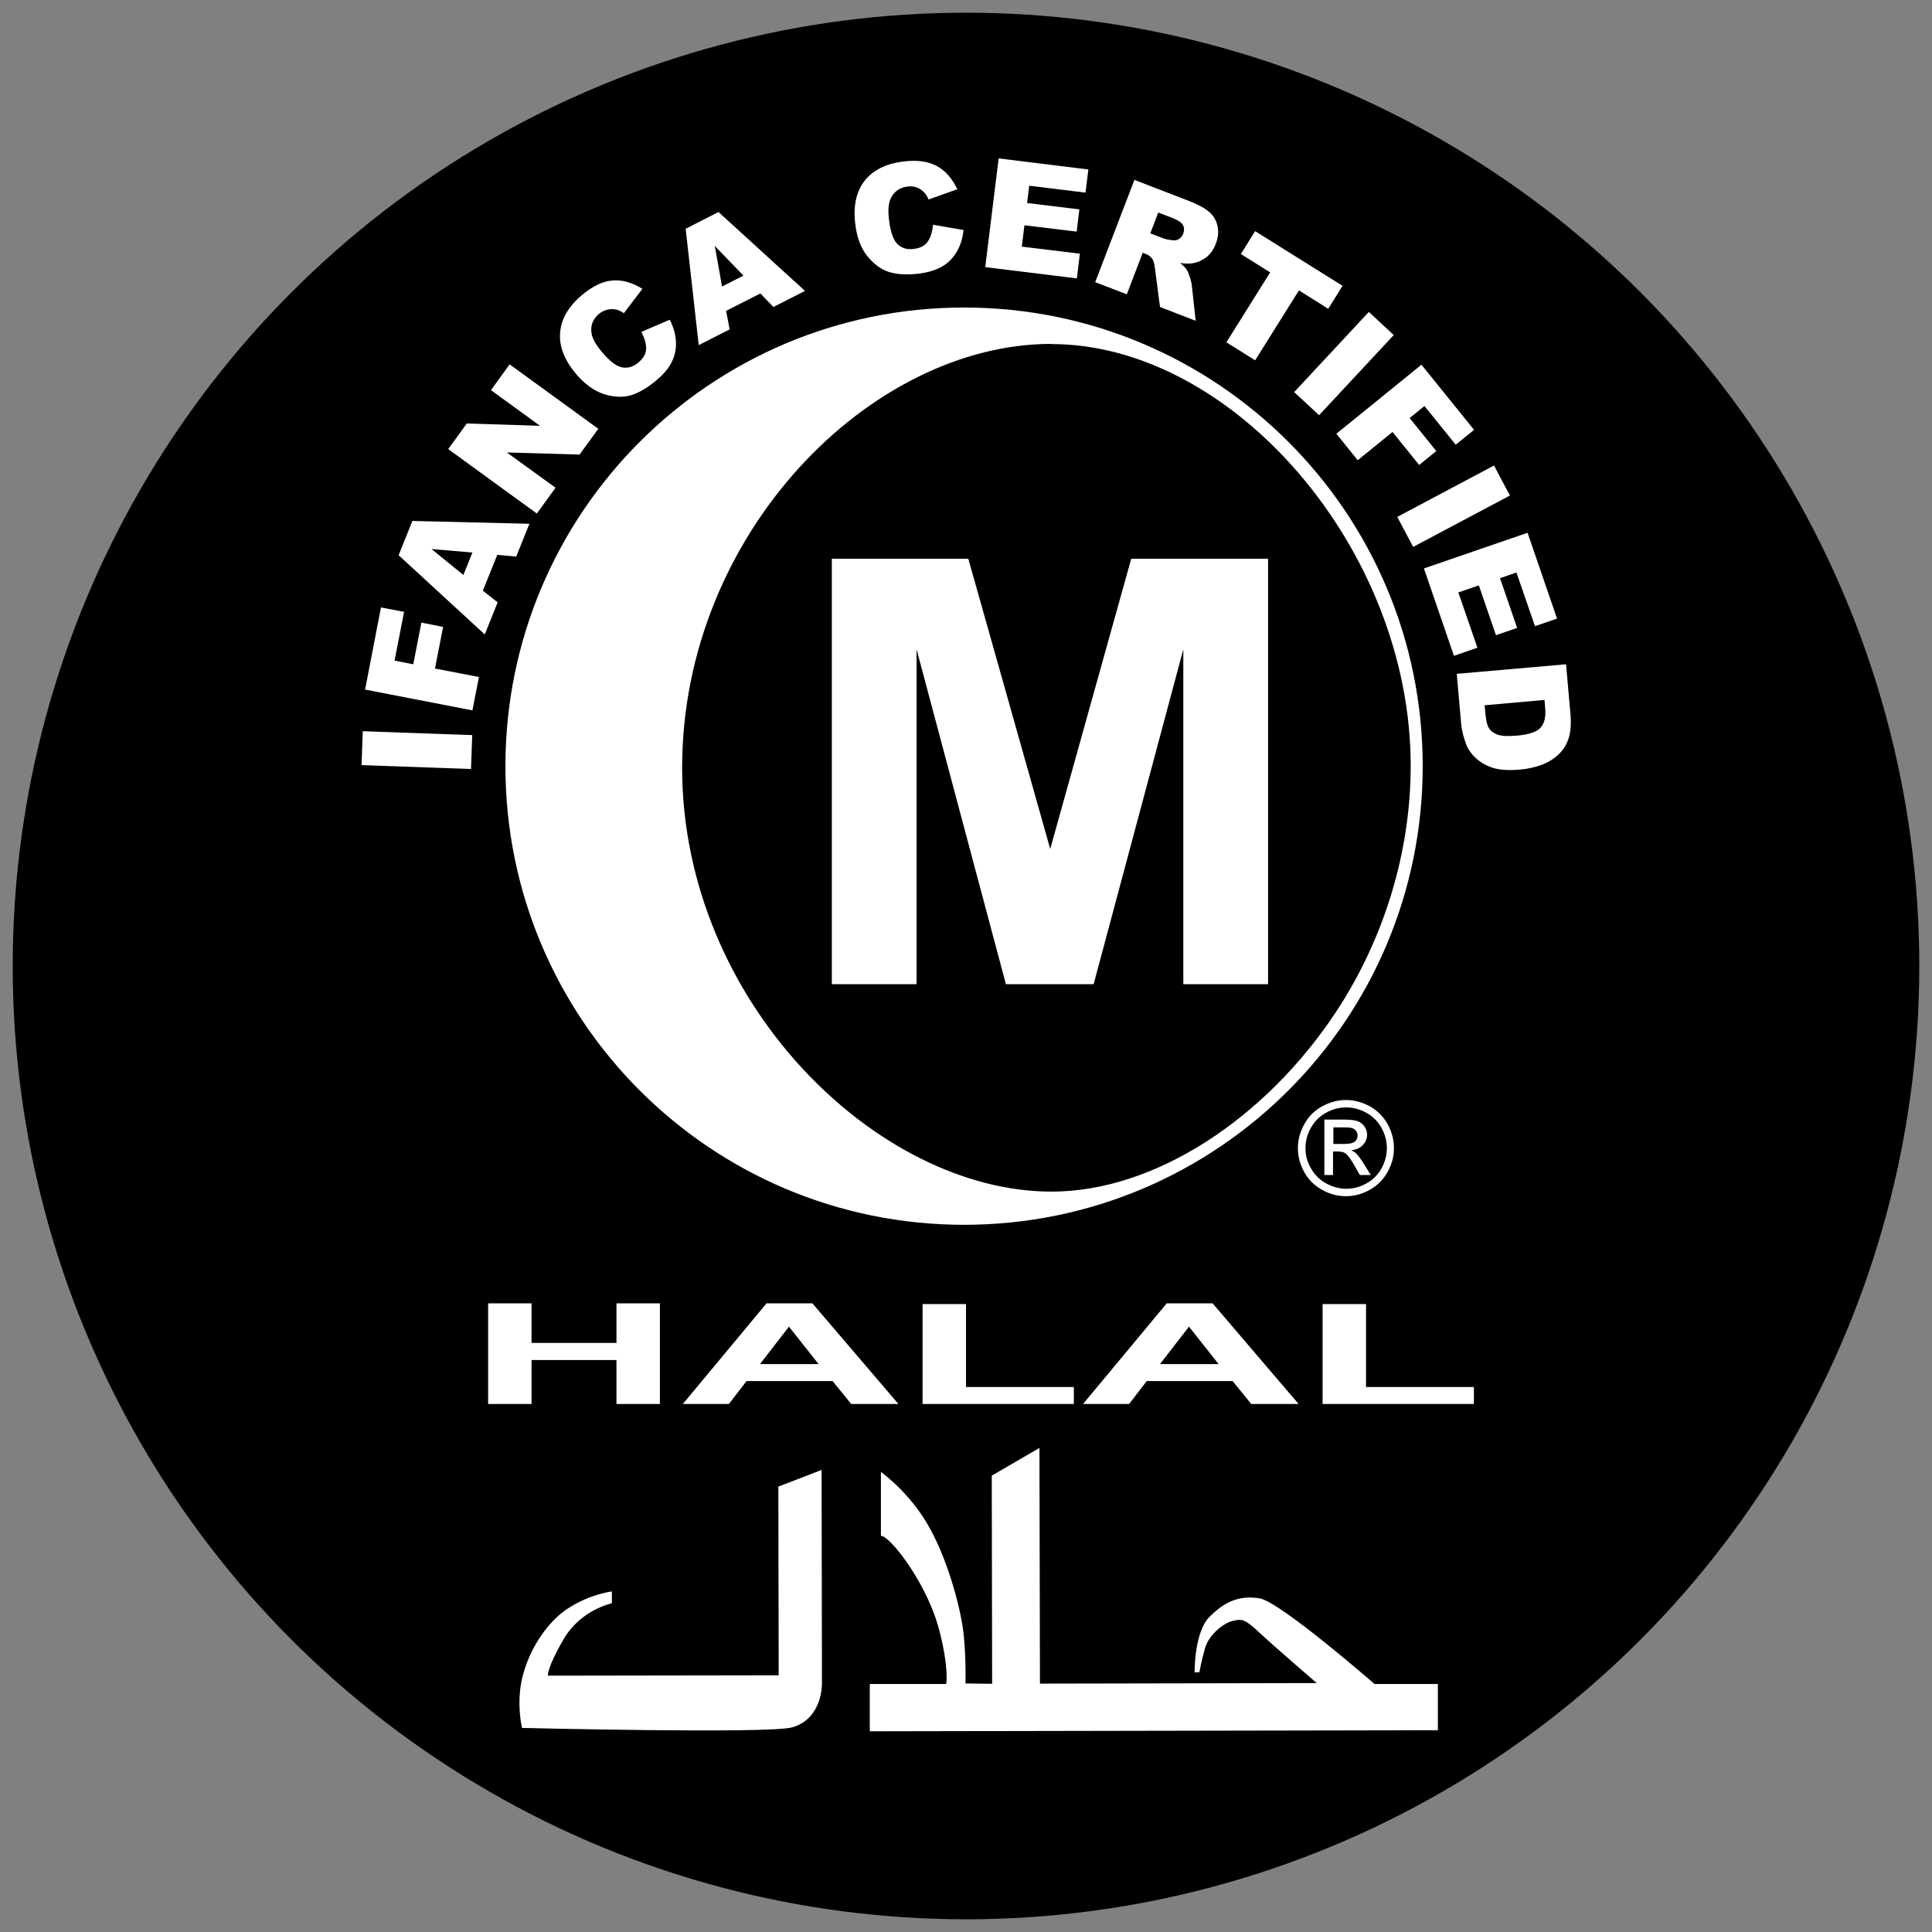
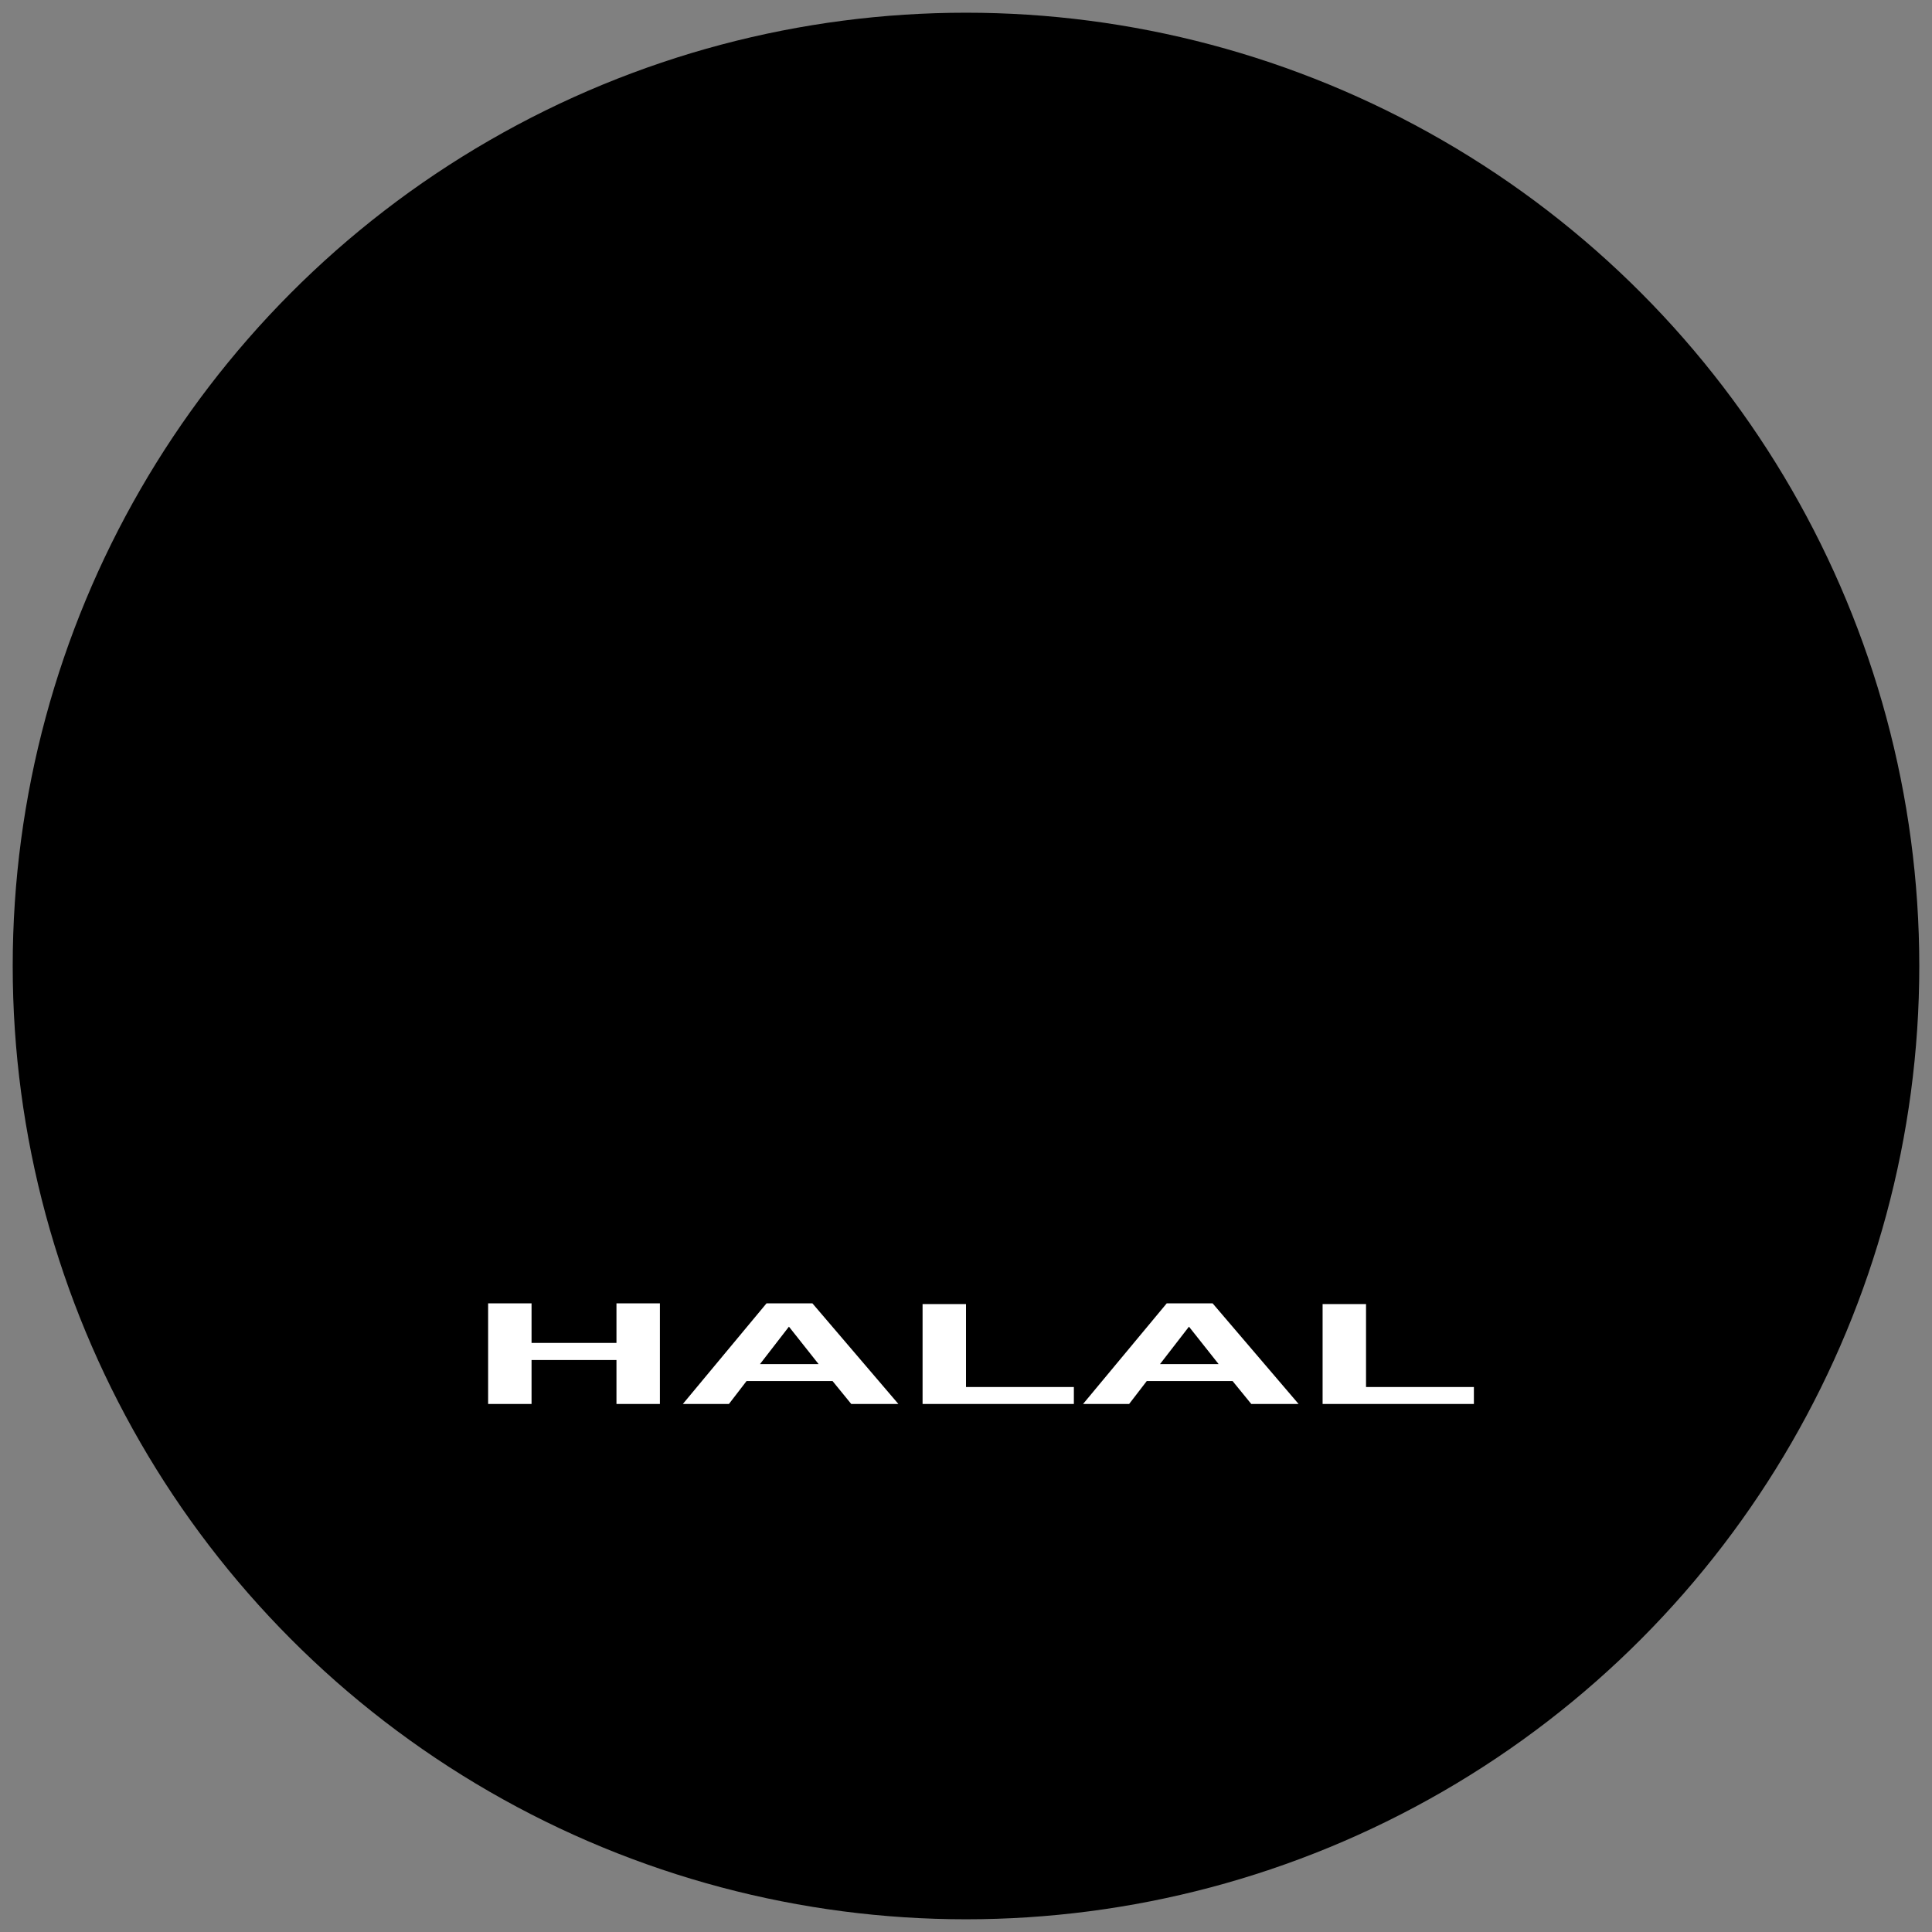
<svg xmlns="http://www.w3.org/2000/svg" viewBox="0 0 109.44 109.44" id="Layer_1">
  <rect x="0" y="0" width="109.44" height="109.44" fill="#808080" stroke="none" />
  <defs>
    <style>
      .cls-1, .cls-2 {
        fill: #fff;
      }

      .cls-2 {
        fill-rule: evenodd;
      }
    </style>
  </defs>
  <circle r="54" cy="54.72" cx="54.72" />
  <g>
    <path d="M74.92,79.53v-5.66h2.46v4.7h6.11v.96h-8.57Zm-5.89-2.26l-1.68-2.12-1.64,2.12h3.32Zm4.52,2.26h-2.67l-1.06-1.3h-4.86l-1,1.3h-2.61l4.74-5.7h2.6l4.87,5.7Zm-21.29,0v-5.66h2.46v4.7h6.11v.96h-8.57Zm-5.89-2.26l-1.68-2.12-1.64,2.12h3.32Zm4.52,2.26h-2.67l-1.06-1.3h-4.87l-1,1.3h-2.61l4.74-5.7h2.6l4.87,5.7Zm-23.24,0v-5.7h2.46v2.24h4.81v-2.24h2.46v5.7h-2.46v-2.49h-4.81v2.49h-2.46Z" class="cls-1" />
-     <path d="M81.45,95.38v2.63s-32.18,.06-32.18,.06v-2.68s4.33,0,4.33,0c0,0,.16-.86-.37-2.95-.52-2.09-1.83-4-2.5-4.77-.67-.77-.83-.65-.83-.67v-3.62s1.66,1.17,2.76,3.17c1.11,2,1.82,4.79,1.94,6.16,.13,1.37,.09,2.65,.09,2.65l1.51,.02-.02-11.79,2.7-1.57,.03,13.35,15.68-.03s-2.42-2.08-3.26-2.87c-.84-.79-.99-.77-1.51-.65-.52,.12-1.34,.79-1.55,1.51-.21,.72-.33,1.4-.33,1.4h-.27s-.03-2.28,.85-3.15c.88-.87,1.68-1.22,2.83-1.04,1.15,.18,6.51,4.85,6.51,4.85h3.6Z" class="cls-2" />
-     <path d="M46.54,83.25s.02,11.27,.02,12.08c0,.81-.34,2.15-1.7,2.52-1.37,.37-15.29,.03-15.29,.03,0,0-.34-1.39,.02-2.87,.36-1.48,1.33-3.09,2.6-3.91,1.27-.82,2.47-.95,2.47-.95v.67s-1.76,.36-2.73,2.03c-.97,1.66-.89,2.07-.89,2.07l13.07-.02-.02-10.69,2.47-.95Z" class="cls-2" />
-     <path d="M87.48,39.65l-3.38,.3,.04,.47c.04,.4,.1,.68,.21,.84,.1,.16,.27,.28,.5,.36,.23,.08,.59,.09,1.09,.05,.65-.06,1.09-.2,1.32-.44,.22-.24,.31-.6,.27-1.1l-.04-.48Zm1.23-2.03l.25,2.84c.05,.56,.01,1.02-.11,1.38-.12,.36-.31,.66-.58,.91-.27,.25-.58,.44-.95,.58-.37,.13-.76,.22-1.18,.26-.66,.06-1.18,.03-1.56-.09-.38-.12-.7-.3-.97-.55-.27-.24-.46-.52-.57-.82-.15-.41-.24-.78-.27-1.12l-.25-2.84,6.18-.54Zm-2.18-7.44l1.67,4.86-1.25,.43-1.05-3.04-.93,.32,.97,2.82-1.2,.41-.97-2.82-1.16,.4,1.08,3.13-1.33,.46-1.7-4.95,5.87-2.02Zm-1.9-3.81l.9,1.7-5.48,2.91-.9-1.7,5.48-2.91Zm-4.11-5.71l2.98,3.69-1.04,.84-1.77-2.19-.84,.68,1.51,1.87-.97,.79-1.51-1.87-1.97,1.6-1.21-1.5,4.82-3.91Zm-2.98-2.99l1.41,1.31-4.23,4.54-1.41-1.31,4.23-4.54Zm-6.43-4.57l4.94,3.09-.81,1.3-1.66-1.04-2.48,3.96-1.63-1.02,2.48-3.96-1.66-1.04,.81-1.3Zm-5.95,.12l.76,.29c.08,.03,.25,.07,.5,.1,.13,.02,.25,0,.36-.07,.11-.07,.19-.17,.24-.29,.07-.19,.07-.35-.01-.5-.08-.15-.28-.28-.61-.41l-.79-.3-.45,1.18Zm-3.12,2.76l2.22-5.79,2.98,1.15c.55,.21,.96,.42,1.21,.63,.26,.21,.43,.47,.51,.8,.08,.33,.05,.67-.09,1.04-.12,.32-.3,.57-.52,.75-.23,.18-.49,.3-.78,.35-.19,.03-.43,.03-.72-.01,.19,.15,.31,.28,.38,.39,.05,.07,.1,.21,.17,.41,.07,.2,.1,.36,.11,.46l.22,2.01-2.02-.78-.28-2.14c-.03-.27-.08-.47-.15-.57-.09-.14-.22-.24-.39-.3l-.16-.06-.9,2.35-1.8-.69Zm-5.49-7.01l5.1,.63-.16,1.31-3.19-.39-.12,.98,2.96,.36-.15,1.26-2.96-.36-.15,1.21,3.29,.4-.17,1.4-5.19-.64,.76-6.16Zm-3.7,3.76l1.73,.3c-.05,.48-.18,.89-.39,1.24-.2,.34-.47,.62-.81,.82-.34,.2-.78,.34-1.33,.41-.67,.08-1.23,.05-1.68-.09-.45-.14-.86-.44-1.23-.89-.37-.45-.6-1.06-.69-1.82-.13-1.02,.05-1.84,.52-2.45,.47-.61,1.21-.98,2.2-1.1,.78-.1,1.4-.01,1.89,.25,.48,.26,.87,.7,1.17,1.32l-1.63,.58c-.08-.18-.16-.31-.24-.39-.12-.13-.27-.23-.43-.29-.16-.06-.34-.08-.53-.05-.43,.05-.74,.27-.93,.64-.14,.28-.18,.69-.11,1.25,.08,.68,.25,1.14,.48,1.37,.24,.23,.55,.32,.92,.27,.36-.04,.63-.18,.79-.41,.16-.23,.26-.54,.3-.94Zm-10.74,2.88l-1.62-1.68,.41,2.3,1.22-.62Zm.97,1.01l-1.95,.99,.2,1.05-1.75,.89-.74-6.59,1.86-.95,4.9,4.47-1.79,.91-.74-.77Zm-6.75,2.18l1.61-.69c.22,.43,.33,.85,.35,1.25,.02,.4-.06,.78-.23,1.13-.17,.36-.47,.71-.9,1.07-.52,.43-1,.71-1.45,.84-.45,.12-.96,.1-1.51-.08-.55-.18-1.08-.56-1.58-1.15-.66-.79-.96-1.57-.89-2.34,.06-.77,.48-1.48,1.24-2.12,.6-.5,1.17-.78,1.72-.82,.55-.05,1.11,.11,1.7,.47l-1.05,1.38c-.17-.11-.3-.17-.41-.2-.18-.04-.35-.04-.52,0-.17,.04-.33,.12-.48,.24-.33,.28-.48,.63-.43,1.04,.03,.31,.23,.68,.59,1.11,.44,.53,.83,.82,1.15,.88,.32,.06,.63-.03,.92-.27,.28-.24,.43-.49,.44-.77,.01-.28-.08-.59-.26-.95Zm-10.94,6.64l1.05-1.45,4.15,.13-2.78-2.02,1.06-1.46,5.02,3.65-1.06,1.46-4.12-.12,2.76,2-1.06,1.46-5.02-3.65Zm1.38,5.86l-2.33-.2,1.81,1.47,.51-1.27Zm1.4,.13l-.82,2.03,.84,.66-.73,1.82-4.88-4.49,.78-1.94,6.63,.16-.75,1.86-1.06-.1Zm-7.49,7.64l.9-4.66,1.31,.25-.54,2.76,1.06,.21,.46-2.36,1.23,.24-.46,2.36,2.49,.48-.37,1.89-6.09-1.18Zm-.2,4.27l.07-1.92,6.2,.22-.07,1.92-6.2-.22Z" class="cls-1" />
-     <path d="M76.24,62.31c.46,0,.9,.12,1.34,.35,.43,.24,.77,.57,1.02,1.01,.24,.44,.36,.89,.36,1.37s-.12,.92-.36,1.35c-.24,.43-.58,.77-1.01,1.01-.43,.24-.88,.36-1.35,.36s-.92-.12-1.35-.36c-.43-.24-.77-.57-1.01-1.01-.24-.43-.36-.88-.36-1.35s.12-.93,.37-1.37c.24-.44,.58-.77,1.02-1.01,.43-.23,.88-.35,1.34-.35m0,.42c-.39,0-.77,.1-1.13,.3-.37,.2-.65,.48-.86,.85-.21,.37-.31,.75-.31,1.16s.1,.78,.31,1.14c.2,.36,.49,.65,.85,.85,.37,.2,.75,.31,1.15,.31s.78-.1,1.15-.31c.37-.2,.65-.49,.85-.85,.2-.36,.3-.75,.3-1.14s-.1-.79-.31-1.16c-.21-.37-.49-.65-.86-.85-.37-.2-.75-.3-1.13-.3Zm-.72,2.07h.61c.29,0,.49-.04,.6-.13,.11-.09,.16-.2,.16-.35,0-.09-.03-.18-.08-.25-.05-.07-.12-.13-.21-.16-.09-.04-.26-.05-.51-.05h-.57v.95Zm-.51,1.76v-3.14h1.08c.37,0,.64,.03,.8,.09,.16,.06,.3,.16,.39,.3,.1,.15,.15,.3,.15,.46,0,.23-.08,.43-.25,.6-.16,.17-.38,.26-.65,.29,.11,.05,.2,.1,.27,.17,.13,.12,.28,.33,.46,.62l.38,.61h-.62l-.28-.49c-.22-.39-.39-.63-.53-.73-.09-.07-.23-.11-.41-.11h-.3v1.33h-.51Zm-15.46-47.07c10.26,0,20.35,11.6,20.35,23.89,0,4.96-1.55,9.88-4.23,13.94-3.97,6.01-10.23,10.18-16.12,10.18-9.87,0-20.92-10.75-20.92-24.01s10.66-24.01,20.92-24.01Zm-4.95-2.07c14.35,0,25.98,11.63,25.98,25.98s-11.63,25.98-25.98,25.98-25.98-11.63-25.98-25.98,11.63-25.98,25.98-25.98Zm-7.49,38.32V31.65h7.73l4.64,16.44,4.59-16.44h7.75v24.1h-4.8v-18.97l-5.08,18.97h-4.97l-5.06-18.97v18.97h-4.8Z" class="cls-2" />
  </g>
</svg>